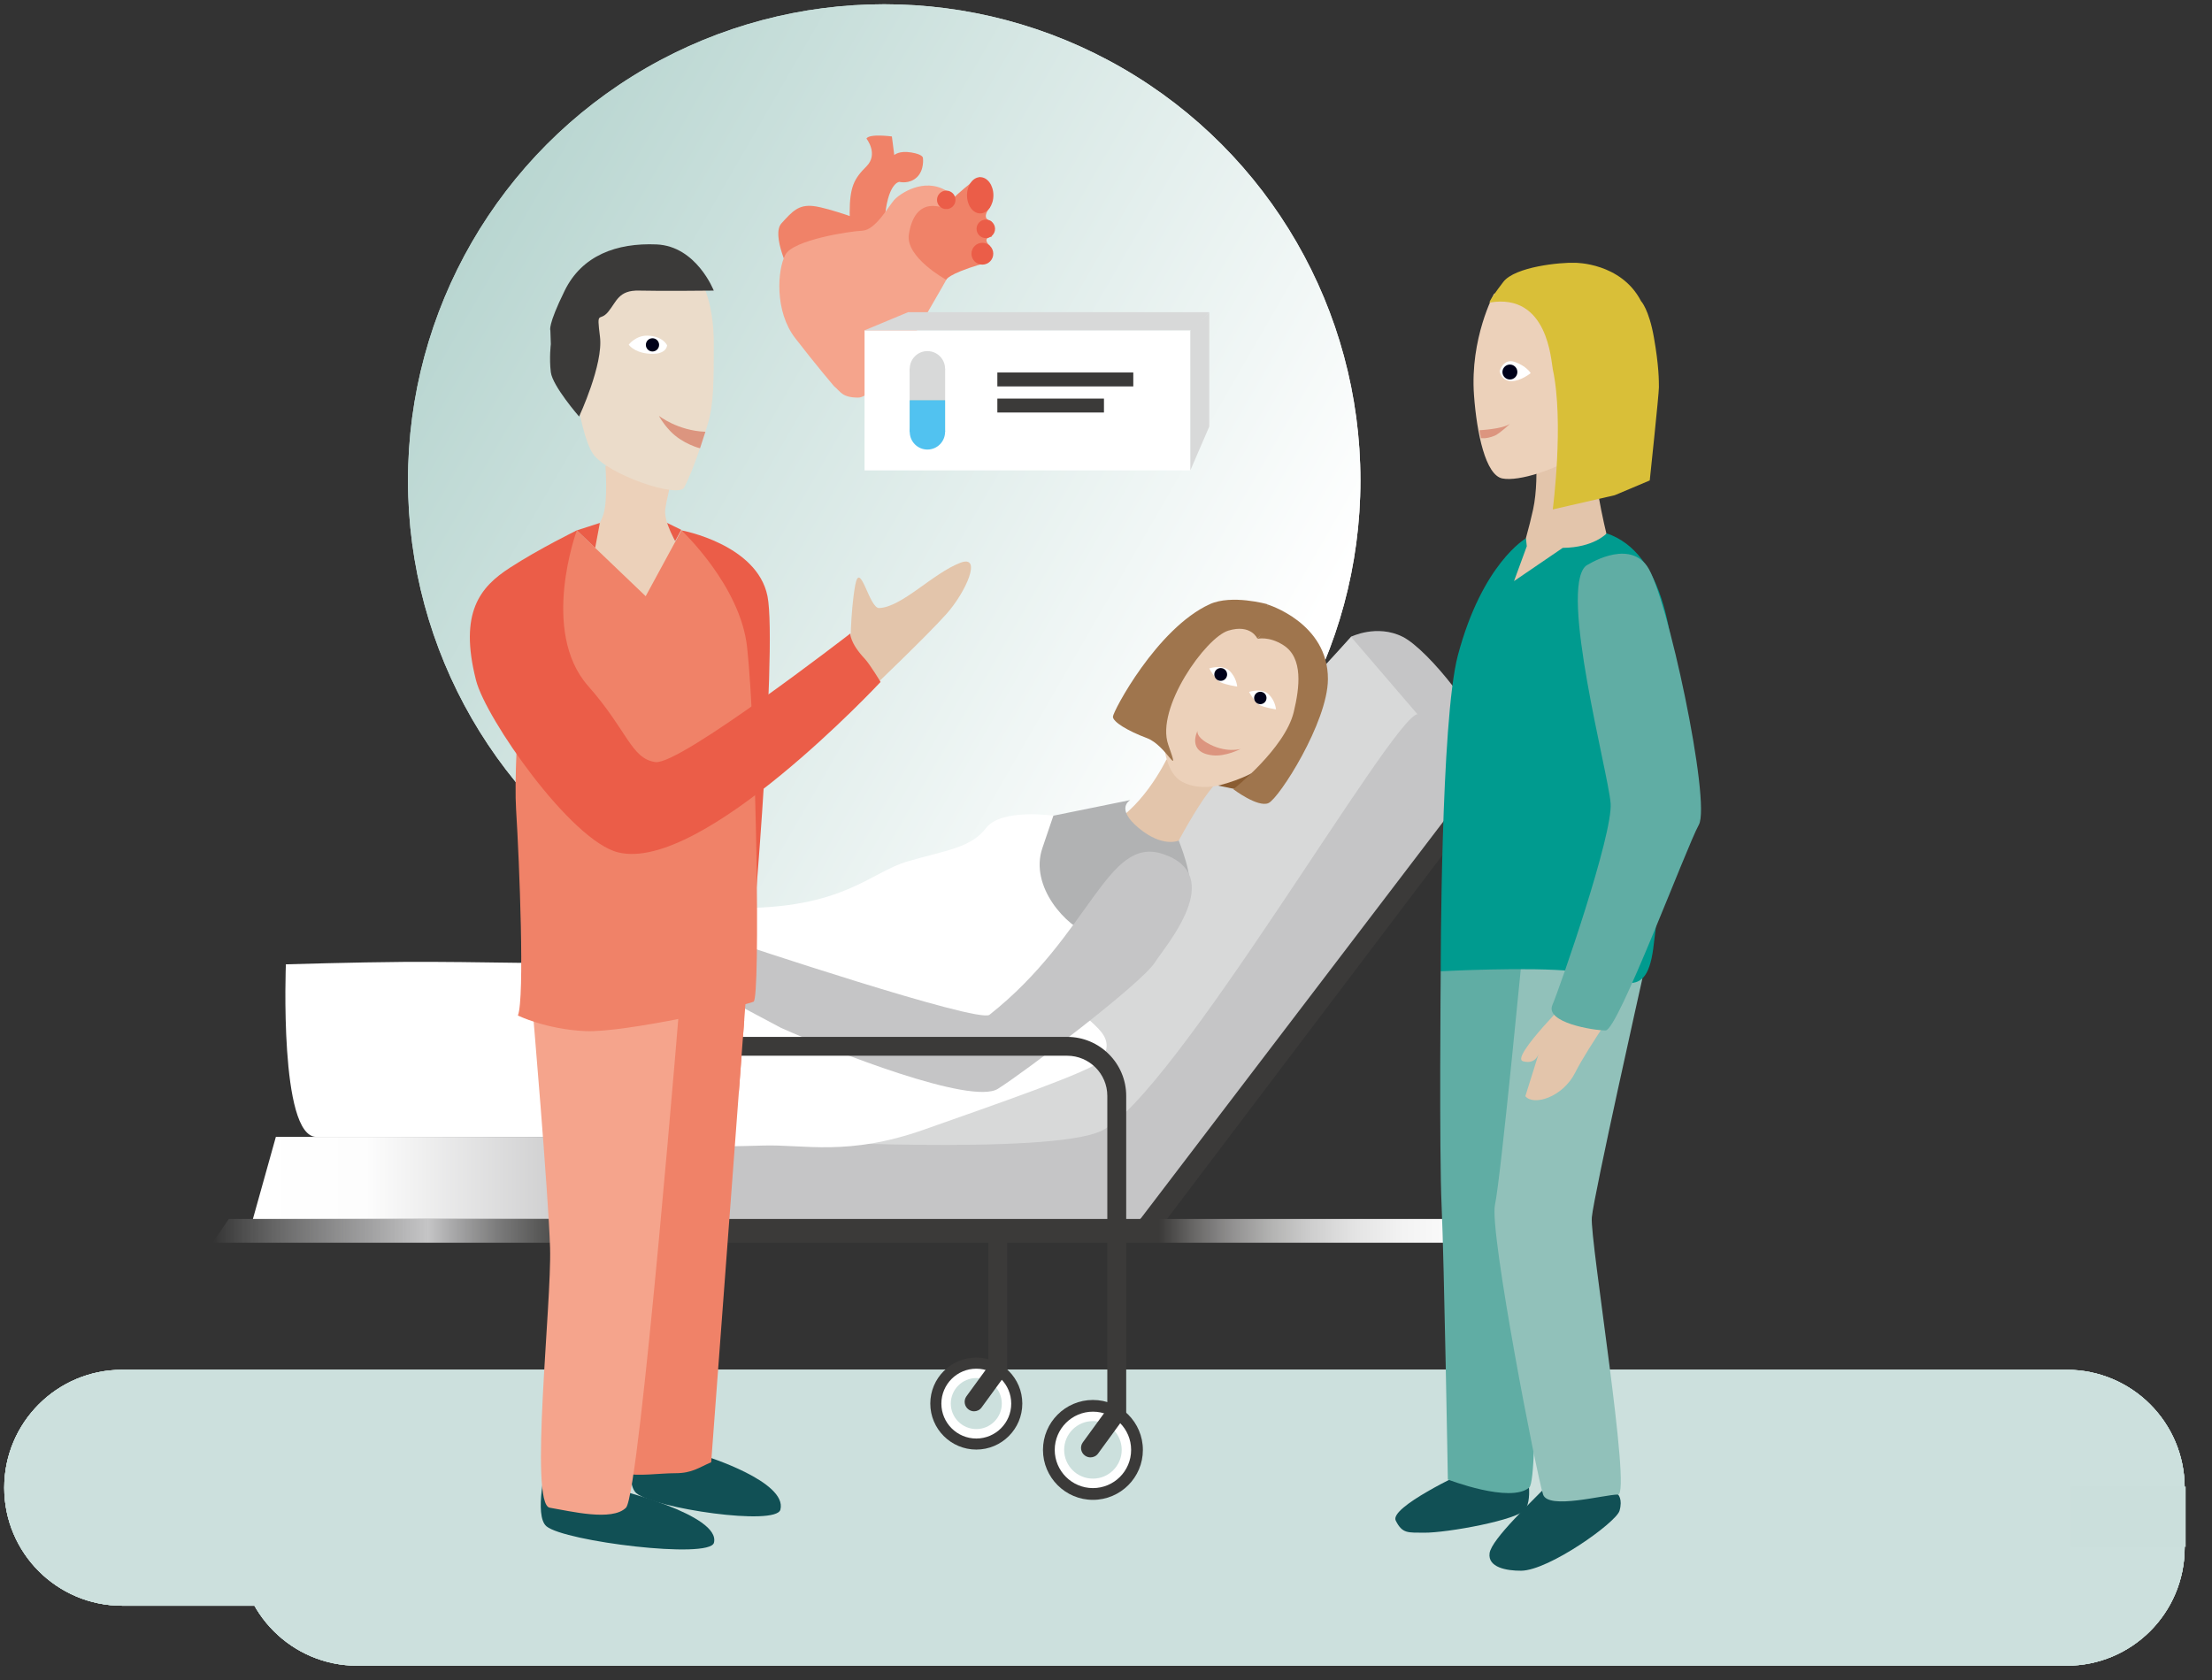
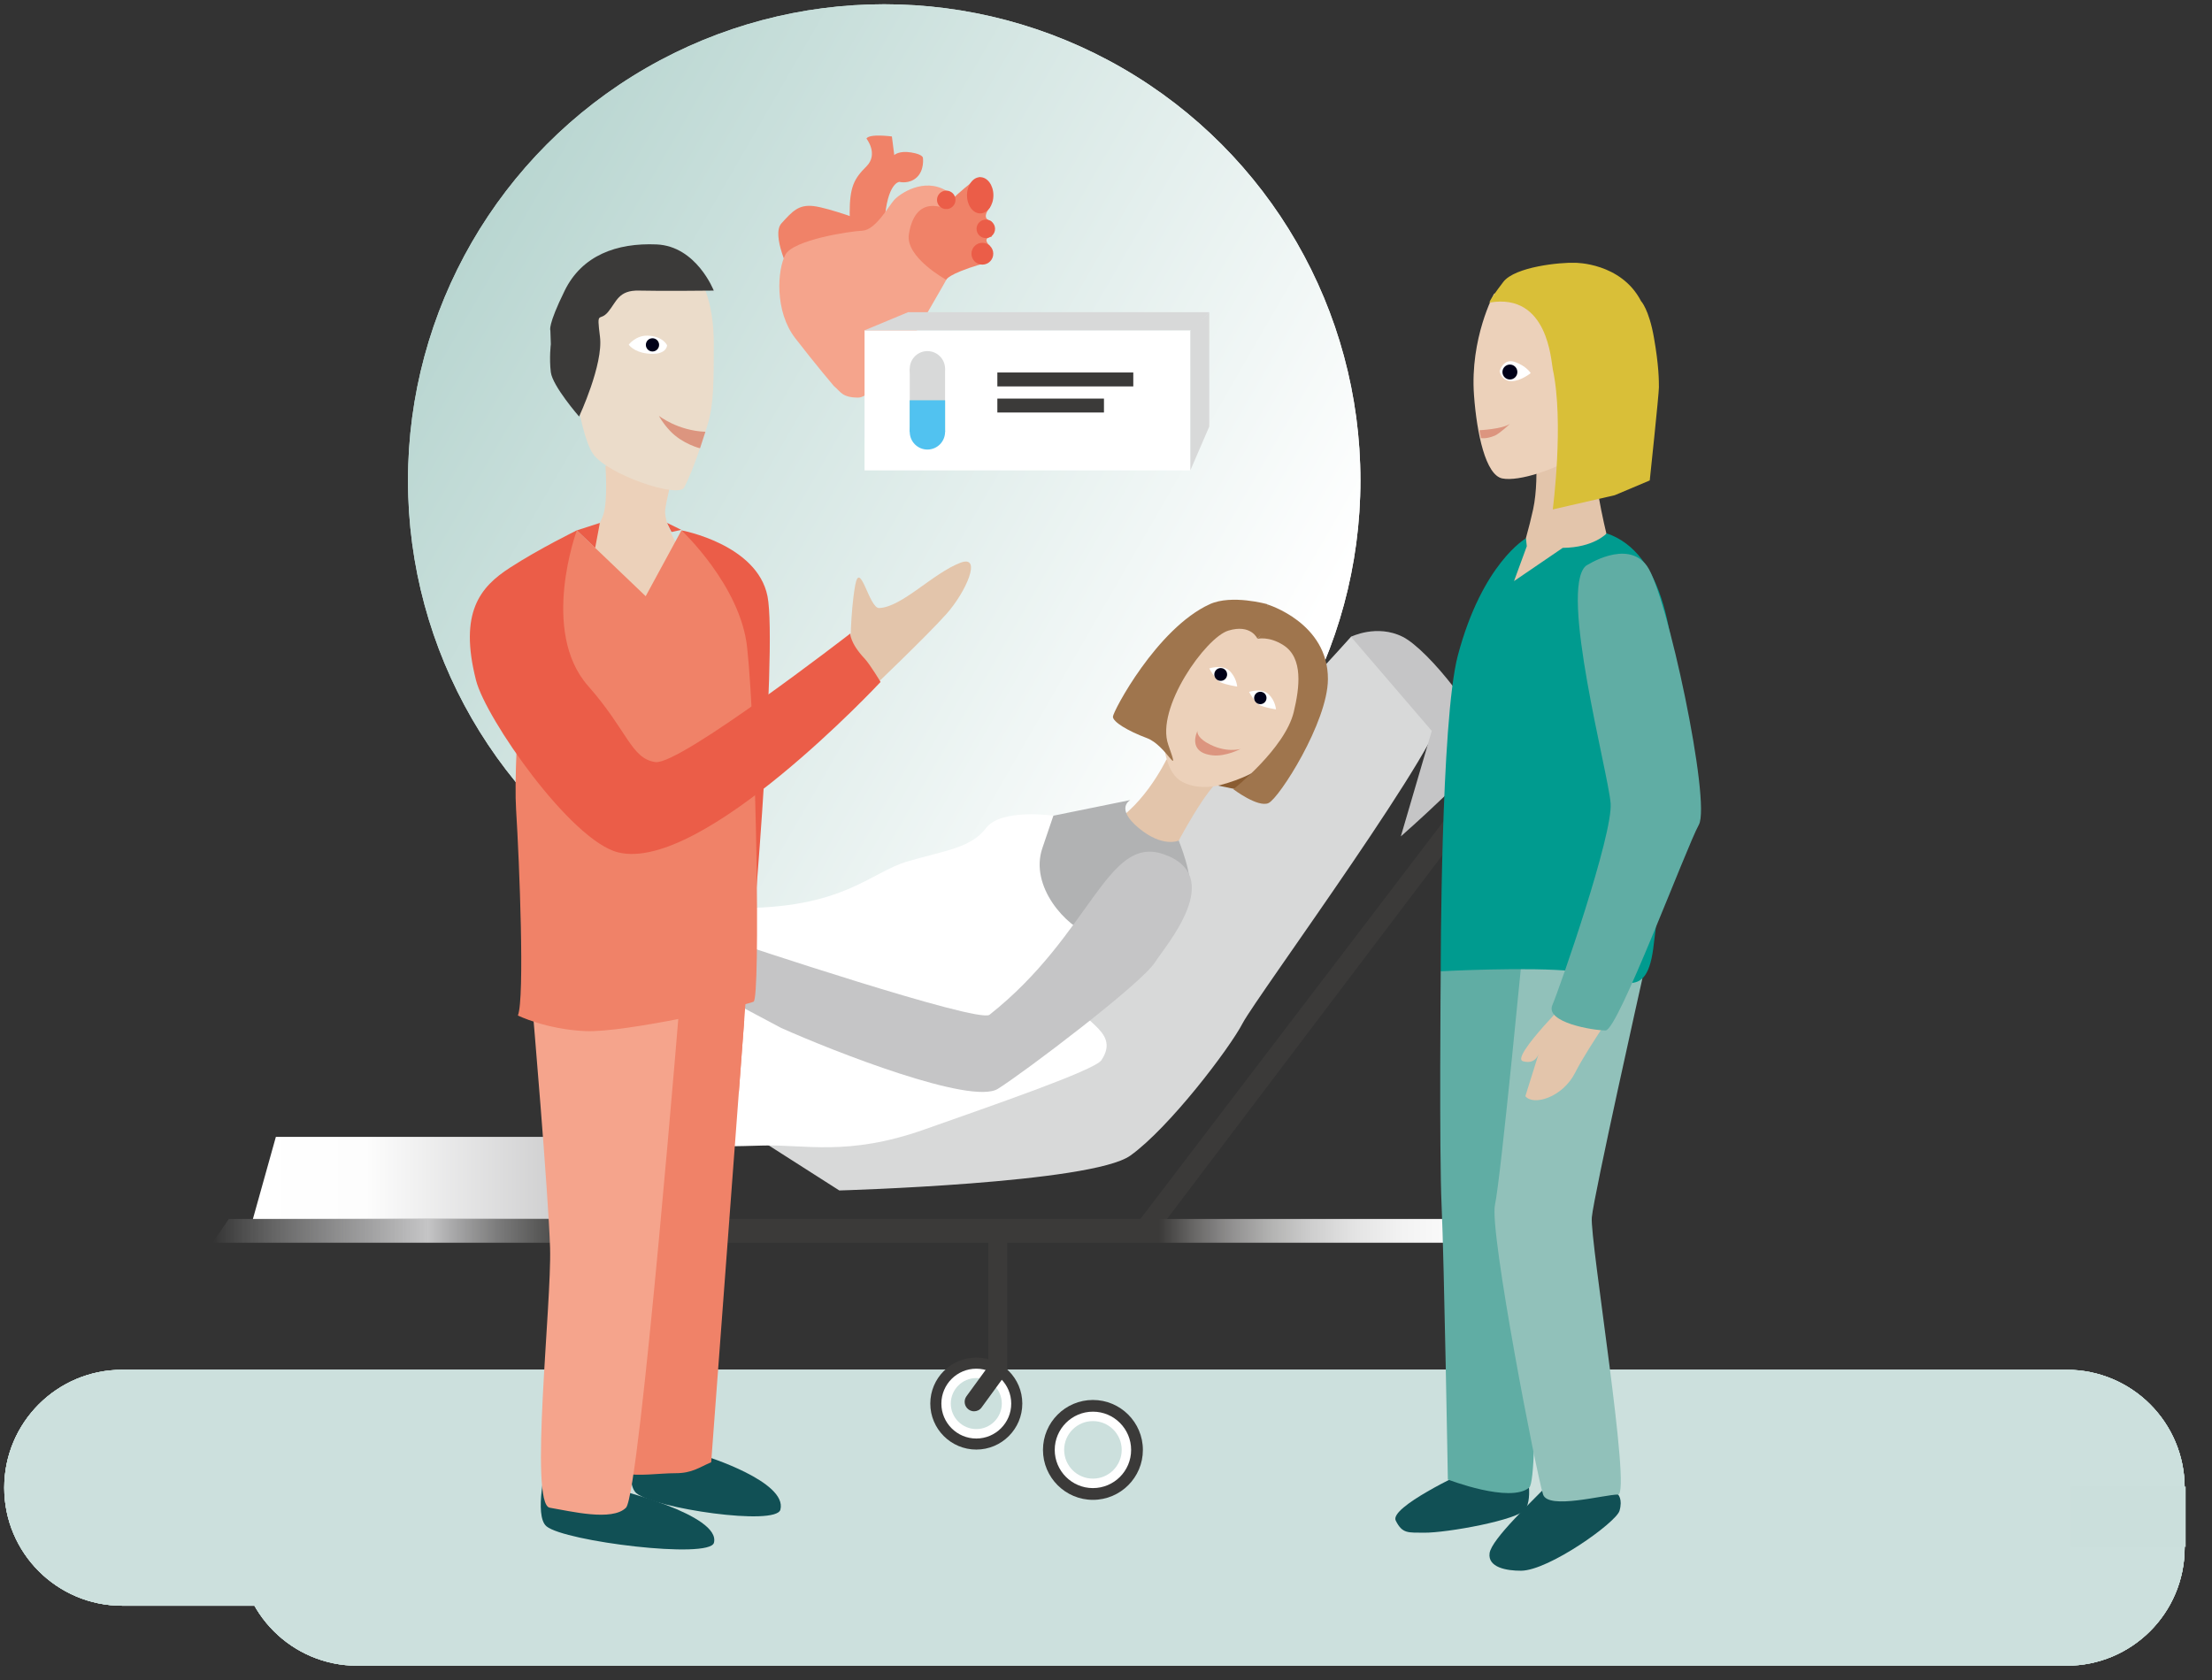
<svg xmlns="http://www.w3.org/2000/svg" version="1.1" id="Ebene_1" x="0px" y="0px" viewBox="0 0 521.2 396" enable-background="new 0 0 521.2 396" xml:space="preserve">
  <rect x="0" y="0" width="521.2" height="396" fill="#333333" stroke="none" />
  <g>
    <line fill="#60ADA3" x1="84.16" y1="364.73" x2="486.97" y2="364.73" />
    <path fill="#CCE0DD" d="M486.97,392.53H84.16c-15.35,0-27.79-12.44-27.79-27.8c0-15.35,12.44-27.8,27.79-27.8h402.81   c15.35,0,27.79,12.44,27.79,27.8C514.76,380.09,502.32,392.53,486.97,392.53z" />
  </g>
  <path fill="#CCE0DD" d="M486.97,378.4H28.79C13.44,378.4,1,365.96,1,350.6s12.44-27.8,27.79-27.8h458.18  c15.35,0,27.79,12.44,27.79,27.8S502.32,378.4,486.97,378.4z" />
  <g>
    <line fill="#60ADA3" x1="84.16" y1="364.73" x2="486.97" y2="364.73" />
    <path fill="#CCE0DD" d="M486.97,392.53H84.16c-15.35,0-27.79-12.44-27.79-27.8c0-15.35,12.44-27.8,27.79-27.8h402.81   c15.35,0,27.79,12.44,27.79,27.8C514.76,380.09,502.32,392.53,486.97,392.53z" />
  </g>
  <path fill="#CCE0DD" d="M486.97,378.4H28.79C13.44,378.4,1,365.96,1,350.6s12.44-27.8,27.79-27.8h458.18  c15.35,0,27.79,12.44,27.79,27.8S502.32,378.4,486.97,378.4z" />
  <g>
    <line fill="#60ADA3" x1="84.16" y1="364.73" x2="486.97" y2="364.73" />
    <path fill="#CCE0DD" d="M486.97,392.53H84.16c-15.35,0-27.79-12.44-27.79-27.8c0-15.35,12.44-27.8,27.79-27.8h402.81   c15.35,0,27.79,12.44,27.79,27.8C514.76,380.09,502.32,392.53,486.97,392.53z" />
  </g>
  <path fill="#CCE0DD" d="M486.97,378.4H28.79C13.44,378.4,1,365.96,1,350.6s12.44-27.8,27.79-27.8h458.18  c15.35,0,27.79,12.44,27.79,27.8S502.32,378.4,486.97,378.4z" />
  <g>
    <line fill="#60ADA3" x1="84.16" y1="364.73" x2="486.97" y2="364.73" />
    <path fill="#CCE0DD" d="M486.97,392.53H84.16c-15.35,0-27.79-12.44-27.79-27.8c0-15.35,12.44-27.8,27.79-27.8h402.81   c15.35,0,27.79,12.44,27.79,27.8C514.76,380.09,502.32,392.53,486.97,392.53z" />
  </g>
  <path fill="#CCE0DD" d="M486.97,378.4H28.79C13.44,378.4,1,365.96,1,350.6s12.44-27.8,27.79-27.8h458.18  c15.35,0,27.79,12.44,27.79,27.8S502.32,378.4,486.97,378.4z" />
  <rect x="487.91" y="350.29" fill="#CBDFDC" width="26.85" height="14.22" />
  <g>
    <linearGradient id="SVGID_1_" gradientUnits="userSpaceOnUse" x1="111.143" y1="57.097" x2="305.534" y2="169.328">
      <stop offset="0" style="stop-color:#B9D5D0" />
      <stop offset="0.294" style="stop-color:#D2E4E1" />
      <stop offset="0.75" style="stop-color:#F3F8F7" />
      <stop offset="1" style="stop-color:#FFFFFF" />
    </linearGradient>
    <circle fill="url(#SVGID_1_)" cx="208.34" cy="113.21" r="112.21" />
    <linearGradient id="SVGID_00000113342281605229289740000017436079847190888120_" gradientUnits="userSpaceOnUse" x1="111.143" y1="57.097" x2="305.534" y2="169.328">
      <stop offset="0" style="stop-color:#B9D6D1" />
      <stop offset="0.966" style="stop-color:#FFFFFF" />
    </linearGradient>
    <circle fill="url(#SVGID_00000113342281605229289740000017436079847190888120_)" cx="208.34" cy="113.21" r="112.21" />
  </g>
  <path fill="#D8D9D9" d="M318.32,150.07c0,0-64.9,72.62-85.88,78.65s-60.93,35.06-60.93,35.06l26.25,16.76c0,0,59.43-1.68,68.57-8.21  c9.13-6.53,23.35-25.2,26.48-31.22c3.12-6.03,49.76-69.47,47.15-74.6s-15.65-16.44-15.65-16.44H318.32z" />
-   <path fill="#C5C5C6" d="M170.98,268.7l-6,18.78c0,0,19.4,1.74,48.89,1.74s47.44,0.22,54.83-1.96s85.08-106.17,84.64-109.21  s-13.28-10.59-19.37-9.75s-57.46,90.14-74.47,98.2c-12.31,5.83-76.91,2.2-76.91,2.2" />
  <polygon fill="#3B3A39" points="268.7,287.26 346.33,185.41 341.4,199.49 272.16,290.98 " />
  <g>
    <path fill="#F08268" d="M186.22,64.49c0,0-4.6-9.12-2.08-11.87c2.52-2.75,3.97-4.49,7.59-4.05c3.62,0.43,12.57,3.77,12.57,3.77   l1.92,14.67L186.22,64.49z" />
    <path fill="#F08268" d="M222.96,65.94c0,0,0.22-1.28,8-3.63c2.32-0.7,2.32-4.33,2.32-4.33s-1.53-1.31-0.48-1.94   c0.53-0.32,0.85-0.24,0.85-0.24s0.81-3.48-0.36-3.79c-2.27-0.62,0-3.18,0-3.18l-2.33-7.07c0,0-1.29,0.15-7.43,5.93   c-2.17,2.05-7.19-0.58-7.19-0.58l-9.41,9.71l1.3,14.51L222.96,65.94z" />
    <path fill="#F08268" d="M203.15,57.34c0,0-2.97-1.87-2.95-7.16c0.02-6.2,1.04-8.05,3.95-10.97c2.92-2.92,0-6.56,0-6.56   c0.73-1.22,6-0.49,6-0.49l0.56,4.38c0,0,1.09-1.09,4.01-0.61s2.75,1.34,2.75,1.34s0.37,2.8-1.43,4.5s-4.13,1.09-4.13,1.09   s-2.9,0.12-3.51,9.6c-0.61,9.48-3.77,11.3-3.77,11.3L203.15,57.34z" />
    <path fill="#F5A48C" d="M196.5,90.99c1.59,1.3,1.88,2.68,5.65,2.71c3.77,0.04,11.15-11.02,15.64-18.74   c4.49-7.72,5.17-9.02,5.17-9.02s-9.67-5.3-8.81-10.72c1.56-9.85,8.81-5.93,8.81-5.93s1.87-3.25,0-4.36   c-5.32-3.17-10.96,0.74-12.27,2.19c-1.3,1.45-4.4,7.1-7.48,7.24s-16.27,2.17-18.15,5.65c-1.88,3.48-2.61,13.32,2.32,19.69   C192.3,86.07,196.5,90.99,196.5,90.99z" />
    <ellipse fill="#EB5D48" cx="230.96" cy="46.02" rx="3.11" ry="4.27" />
    <circle fill="#EB5D48" cx="232.28" cy="53.93" r="2.18" />
    <circle fill="#EB5D48" cx="231.47" cy="59.79" r="2.57" />
    <circle fill="#EB5D48" cx="222.96" cy="47.1" r="2.18" />
  </g>
-   <path fill="#FFFFFF" d="M143.95,227.25c0,0-35.35-0.67-48.21-0.58c-12.23,0.09-28.38,0.58-28.38,0.58s-1.63,40.66,7.18,40.66  s79.47,0,79.47,0L143.95,227.25z" />
  <linearGradient id="SVGID_00000145764426457089518890000012029326516688220079_" gradientUnits="userSpaceOnUse" x1="59.588" y1="277.583" x2="140.686" y2="277.583">
    <stop offset="0" style="stop-color:#FFFFFF" />
    <stop offset="0.329" style="stop-color:#FDFDFD" />
    <stop offset="0.998" style="stop-color:#C5C5C6" />
  </linearGradient>
  <polygon fill="url(#SVGID_00000145764426457089518890000012029326516688220079_)" points="138.48,267.91 140.69,287.26   59.59,287.26 65,267.91 " />
  <linearGradient id="SVGID_00000108281975034434320760000017021051042033394093_" gradientUnits="userSpaceOnUse" x1="163.487" y1="290.059" x2="362.8" y2="290.059">
    <stop offset="0.55" style="stop-color:#3B3A39" />
    <stop offset="0.591" style="stop-color:#686766" />
    <stop offset="0.635" style="stop-color:#908F8F" />
    <stop offset="0.681" style="stop-color:#B2B2B1" />
    <stop offset="0.73" style="stop-color:#CECECE" />
    <stop offset="0.782" style="stop-color:#E4E4E4" />
    <stop offset="0.84" style="stop-color:#F3F3F3" />
    <stop offset="0.906" style="stop-color:#FCFCFC" />
    <stop offset="1" style="stop-color:#FFFFFF" />
  </linearGradient>
  <polygon fill="url(#SVGID_00000108281975034434320760000017021051042033394093_)" points="171.47,287.26 362.8,287.26 362.8,292.86   163.49,292.86 " />
  <linearGradient id="SVGID_00000014629597071300192820000011029261122150620801_" gradientUnits="userSpaceOnUse" x1="50.067" y1="290.059" x2="140.686" y2="290.059">
    <stop offset="0" style="stop-color:#FFFFFF;stop-opacity:0" />
    <stop offset="0.126" style="stop-color:#E7E7E7;stop-opacity:0.224" />
    <stop offset="0.264" style="stop-color:#D4D4D5;stop-opacity:0.472" />
    <stop offset="0.407" style="stop-color:#C9C9CA;stop-opacity:0.728" />
    <stop offset="0.56" style="stop-color:#C5C5C6" />
    <stop offset="0.626" style="stop-color:#A8A8A9" />
    <stop offset="0.748" style="stop-color:#797979" />
    <stop offset="0.855" style="stop-color:#575756" />
    <stop offset="0.943" style="stop-color:#434241" />
    <stop offset="1" style="stop-color:#3B3A39" />
  </linearGradient>
  <polygon fill="url(#SVGID_00000014629597071300192820000011029261122150620801_)" points="53.91,287.26 140.69,287.26   140.69,292.86 50.07,292.86 " />
  <path fill="#E3C5AB" d="M274.84,178.98c0,0-6.09,12.77-15.22,16.17c-9.13,3.4-2.17,9.28-2.17,9.28l17.39-0.77  c0,0,9.57-19.46,13.92-20.76S274.84,178.98,274.84,178.98z" />
  <path fill="#B1B2B3" d="M266.33,188.54c0,0-3.67,1.9,1.99,6.6c5.65,4.7,9.41,2.95,9.41,2.95s3.63,8.71,2.33,12.06  s-11.37-9.43-13.73-7.26c-2.36,2.17-9.32,17.41-9.32,17.41s-9.23,0.42-12.88-9.58c-3.65-10,0-17.67,0-17.67L266.33,188.54z" />
  <path fill="#FFFFFF" d="M248.2,192.22c0,0-12.28-1.78-15.87,2.92c-3.59,4.7-9.52,5.24-18.46,7.85c-8.94,2.61-15.14,11.24-40.57,11  c-25.44-0.24-26.58,56.37-26.58,56.37s22.92-0.07,32.89-0.4c9.96-0.33,20.09,2.62,38.17-3.78c15.51-5.49,40.11-13.93,41.73-16.33  c5.04-7.5-6.95-9.23-6.3-15.76c0.65-6.53,9.57-11.93,3.8-13.79c-5.76-1.87-14.49-11.4-11.4-20.45  C248.2,192.22,248.2,192.22,248.2,192.22z" />
  <path fill="#C5C5C6" d="M172.97,221.98c0,0,57.54,19.25,60.18,17.16c23.85-18.84,27.6-42.28,40.83-37.9  c15.28,5.06,0.53,21.74-1.82,25.51c-3.11,4.98-30.78,25.93-37.04,29.84s-38.68-8.81-51.06-14.35l-19.89-10.58L172.97,221.98z" />
  <path fill="#C5C5C6" d="M337.36,172.24l-19.04-22.18c0,0,6.09-3.04,12.18,0s19.55,20.07,19.57,26.09c0.01,3.41-20,20.95-20,20.95  L337.36,172.24z" />
  <g>
    <path fill="#E3C5AB" d="M200.37,153.28c0,0-0.02-8.89,1.12-15.27c1.14-6.38,3.29,5.37,5.66,5.28c5.38-0.21,12.65-8.2,19.16-10.68   c5.19-1.97,1.34,6.86-3.32,12.09c-4.66,5.23-18.05,17.99-18.05,17.99L200.37,153.28z" />
    <path fill="#EB5D48" d="M160.58,124.98c0,0,17.81,3.27,20.26,15.52s-4.08,91.89-5.31,95.57c-1.23,3.68,0,0,0,0   s-0.01-75.15-2.25-83.32C171.04,144.58,164.41,129.77,160.58,124.98z" />
    <path fill="#115055" d="M166.16,343.12c0,0,19.42,6.02,17.72,12.64c-1.01,3.93-29.63-0.3-33.92-3.87c-3.05-2.53,0-14.88,0-14.88   L166.16,343.12z" />
    <path fill="#115055" d="M144.97,350.92c0,0,24.95,6.02,23.25,12.64c-1.01,3.93-35.15-0.3-39.45-3.87c-3.05-2.53,0-14.88,0-14.88   L144.97,350.92z" />
    <path fill="#F08268" d="M145.92,277.21c0,0-2.5,69.14,0.96,69.96c3.46,0.82,8.37,0,12.29,0s5.54-1.36,8.4-2.58l8.48-113.44   l-30.12,4.41V277.21z" />
    <path fill="#F5A48C" d="M125.45,237.28c0,0,3.75,43.7,4.16,56.77c0.41,13.07-4.98,60.43-0.08,61.25c4.9,0.82,14.7,3.27,17.97,0   s13.07-124.14,13.07-124.14l-27.55,2.86L125.45,237.28z" />
    <path fill="#ECD1BA" d="M142.66,109.87c0,0,0.61,8.07-0.51,11.43c-1.12,3.37-9.09,17.36-9.09,17.36l4.88,7.55l6.04,7.45l15.27,2.65   l4.23-17.87l-2.04-6.94c0,0-5.1-7.45-4.7-11.33c0.41-3.88,5.1-21.03,5.1-21.03L142.66,109.87z" />
    <path fill="#F08268" d="M135.92,124.98l16.22,15.52l8.43-15.52c0,0,13.89,12.96,15.47,27.56c2.19,20.21,3.16,82.69,1.53,83.51   s-30.3,7.35-39.61,6.94c-9.31-0.41-15.93-3.68-15.93-3.68c1.63-4.08,0.36-35.94-0.43-48.6c-0.79-12.66,2.62-53.06,4.52-56.76   C128.02,130.25,135.92,124.98,135.92,124.98z" />
    <path fill="#EBDCCA" d="M160.93,60.45c0,0,7.25,4.9,7.25,20.42c0,9.04,0,14.47-1.43,19.13c-1.03,3.34-3.33,10.65-5.53,14.87   c-1.38,2.63-18.04-2.99-21.47-7.89s-6.68-26.92-3.63-33.46C139.17,66.99,160.93,60.45,160.93,60.45z" />
    <path fill="#3B3A39" d="M168.18,68.48c0,0-4.08-10.48-13.48-10.88s-17.56,2.58-21.64,10.88s-3.38,9.38-3.38,9.38l0.11,3.24   c0,0-0.41,3.36,0,6.62c0.41,3.27,6.66,10.44,6.66,10.44s5.74-12.27,4.92-18.8s-0.15-3.39,1.9-5.84c2.04-2.45,2.45-5.18,7.35-5.04   S168.18,68.48,168.18,68.48z" />
    <path fill="#FFFFFF" d="M157.18,81.37c0,0-0.95-2.18-4.64-2.27c-2.74-0.06-4.4,2.12-4.4,2.12s1.12,1.69,4.26,2.08   C157.13,83.9,157.18,81.37,157.18,81.37z" />
    <circle fill="#000119" cx="153.74" cy="81.27" r="1.56" />
    <path fill="#DC957F" d="M155.26,98c0,0,4.42,3.5,10.95,3.75l-1.27,3.89c0,0-4.12-1-7.04-4.08C156.07,99.63,155.26,98,155.26,98z" />
    <path fill="#EB5D48" d="M135.92,124.98c0,0-8.77,23.74,2.67,36.69c9.26,10.49,10.11,17.1,15.83,17.92   c5.72,0.82,45.95-30.31,45.95-30.31s-0.19,2.15,3.35,5.92c1.3,1.39,3.76,5.51,3.76,5.51s-42.02,45.06-61.83,40.16   c-11.17-2.76-31.21-31.56-33.49-40.56c-4.08-16.05,1.03-22.02,7.97-26.51C127.06,129.3,135.92,124.98,135.92,124.98z" />
    <polygon fill="#EB5D48" points="135.92,124.98 141.34,123.23 140.24,129.1 140.24,129.1  " />
  </g>
  <g>
    <path fill="#115055" d="M381.25,352.19c0,0,1.13,1.08,0.35,3.83c-0.78,2.75-16.65,14.08-23.18,14.13   c-3.46,0.02-7.88-0.78-7.44-4.12c0.44-3.34,10.12-12.36,15.29-17.66C371.44,343.07,381.25,352.19,381.25,352.19z" />
    <path fill="#115055" d="M344.96,347c0,0-17.66,8.2-16.09,11.34c1.57,3.14,2.9,2.8,6.67,2.85c5.3,0.06,22.37-3.01,23.93-5.56   c1.57-2.55,0.98-9.42-2.16-14.13C354.18,336.79,344.96,347,344.96,347z" />
    <path fill="#60ADA4" d="M339.47,228.89c0,0-0.38,42.38,0.21,55.32c0.59,12.95,1.47,64.45,1.47,64.45s14.69,5.68,19.17,1.9   c2.43-2.05,0.76-56.93,0.76-56.93l1.55-90.64L339.47,228.89z" />
    <path fill="#91C1BA" d="M387,230.53c0,0-11.44,51.04-11.93,56.34c-0.49,5.3,9.42,65.33,6.18,65.33c-3.24,0-16.43,3.64-17.66,0   c-1.49-4.41-12.71-62.09-11.34-68.27s6.86-63.56,6.86-63.56L387,230.53z" />
    <path fill="#E3C5AB" d="M370.97,234.19c0,0-15.18,15.01-12.15,15.89s3.73-1.77,3.73-1.77l-3.14,10.01   c1.85,2.35,8.8,0.32,11.75-5.57c2.94-5.89,12.74-19.89,12.74-19.89L370.97,234.19z" />
    <path fill="#E3C5AB" d="M361.24,99.76c0,0,1.77,12.07,0,20.28s-6.08,21.16-6.08,21.16l11.96,10.01l14.13-15.32   c0,0-8.98-28.4-4.86-40.69C380.5,82.9,361.24,99.76,361.24,99.76z" />
    <path fill="#009B8F" d="M339.47,228.89c0,0,20.78-1.13,31.51,0s17.15,8.47,18.72-6.65s15.84-87.45-11.12-96.55   c0,0-3,3.35-10.36,3.42l-11.48,7.83l3.01-8.22l-0.2-1.86c0,0-10.26,5.83-16.04,27.58C339.45,169.63,339.47,228.89,339.47,228.89z" />
    <path fill="#60ADA4" d="M373.66,133.36c0,0,9.69-6.47,14.4,0c4.71,6.47,15.17,55.71,12.23,61c-2.94,5.3-19.03,48.47-21.97,48.47   c-2.94,0-14.31-1.87-12.54-5.99c1.77-4.12,14.31-40.22,13.72-47.57S367.32,138.92,373.66,133.36z" />
    <g>
      <path fill="#ECD1BA" d="M352.02,69.26c0,0-5.69,10.45-4.71,23.87c0.66,9.07,2.75,18.83,6.67,19.62s12.86-2.23,17.18-5.26    s13.42-19.56,13.42-19.56s-1.57-22.27-10.2-23.44C365.76,63.31,352.02,69.26,352.02,69.26z" />
      <path fill="#D9BF38" d="M380.47,116.7l-14.6,3.35c0,0,2.7-20.59,0-33.06c-0.41-1.87-1.08-18.04-14.88-15.69    c0,0-0.53,0.06,3.22-4.86c2.73-3.58,13.43-4.65,16.96-4.51c0,0,10.79-0.05,15.5,9.03c0,0,1.85,1.89,3.03,8.56    c1.18,6.67,1.18,10.21,1.18,11.77s-2.16,21.93-2.16,21.93" />
      <path fill="#FFFFFF" d="M353.35,87.45c0,0,0.85-3.11,3.59-2.15c2.74,0.96,3.73,2.63,3.73,2.63s-2.32,1.88-4.47,1.88    C353.64,89.81,353.35,87.45,353.35,87.45z" />
      <circle fill="#000119" cx="355.77" cy="87.67" r="1.76" />
      <path fill="#DC957F" d="M348.57,101.39c0,0,5.44-0.26,7.21-1.51c0,0-2.43,2.31-3.6,2.8c-2.03,0.83-3.23,0.56-3.23,0.56    L348.57,101.39z" />
    </g>
  </g>
  <path fill="#ECD1BA" d="M297.99,148.61c0,0,6.96,0.73,9.35,5.04c2.39,4.31,3.12,14.36-3.48,21.49c-7.59,8.19-19.02,12.76-25.55,8.96  c-6.52-3.8-4.67-22.78-0.98-27.83C281.03,151.21,288.21,146,297.99,148.61z" />
  <path fill="#FFFFFF" d="M294.31,163.05c0,0,2.96-0.99,4.58,0.53c1.62,1.52,1.76,3.58,1.76,3.58s-2.58-0.37-3.79-0.98  C295.64,165.57,294.31,163.05,294.31,163.05z" />
  <path fill="#FFFFFF" d="M284.93,157.52c0,0,3.08-1.03,4.75,0.55c1.68,1.58,1.83,3.72,1.83,3.72s-2.69-0.39-3.94-1.02  C286.32,160.14,284.93,157.52,284.93,157.52z" />
  <circle fill="#000119" cx="287.63" cy="158.94" r="1.51" />
  <circle fill="#000119" cx="296.96" cy="164.48" r="1.46" />
  <path fill="#DC957F" d="M282.16,172.24c0,0-2.62,5.08,3.55,5.76c3.13,0.34,6.63-1.52,6.63-1.52s-3.59,1.11-7.93-1.42  C281.78,173.54,282.16,172.24,282.16,172.24z" />
  <path fill="#9F754D" d="M297.99,148.61l-1.72,1.89c0,0-1.5-3.52-6.85-1.89c-5.35,1.63-17.19,18.31-14.15,26.89  c3.04,8.59-0.43,0.15-5-1.55c-4.57-1.71-8.04-3.83-8.04-5.05s10.34-20.8,22.8-26.51c5.18-2.38,13.6,0,13.6,0  S299.71,146.72,297.99,148.61z" />
  <path fill="#8A5C31" d="M292.34,186.23l-5.33-1.1c0,0,7.07-1.59,11.2-5.05C300.42,178.24,292.34,186.23,292.34,186.23z" />
  <path fill="#9F754D" d="M290.61,185.99c0,0,12.17-9.6,14.23-18.21c1.37-5.7,2.28-12.72-2.42-15.73c-3.46-2.22-6.14-1.5-6.14-1.5  s2.55-2.94,2.35-4.89c-0.2-1.96,0-3.22,0-3.22s14.33,4.31,14.26,17.63c-0.05,10.13-11.52,28.1-14.02,29.19  S290.61,185.99,290.61,185.99z" />
  <rect x="203.71" y="77.84" fill="#FFFFFF" width="76.77" height="33.01" />
  <polygon fill="#D8D9D9" points="203.71,77.84 213.96,73.57 284.93,73.57 280.94,77.84 " />
  <polygon fill="#D8D9D9" points="280.48,110.84 284.93,100.52 284.93,73.57 280.48,77.94 " />
  <rect x="235" y="87.78" fill="#3B3A39" width="32.03" height="3.28" />
  <rect x="235" y="93.93" fill="#3B3A39" width="25.12" height="3.28" />
  <g>
    <rect x="214.36" y="86.89" fill="#D8D9D9" width="8.32" height="7.44" />
    <g>
      <circle fill="#D8D9D9" cx="218.52" cy="86.9" r="4.16" />
-       <rect x="214.36" y="86.89" fill="#D8D9D9" width="8.32" height="7.44" />
    </g>
    <rect x="214.36" y="94.34" transform="matrix(-1 -1.224647e-16 1.224647e-16 -1 437.041 196.122)" fill="#91C1BA" width="8.32" height="7.44" />
    <g>
      <circle fill="#51C2F0" cx="218.52" cy="101.78" r="4.16" />
      <rect x="214.36" y="94.34" transform="matrix(-1 -1.224647e-16 1.224647e-16 -1 437.041 196.122)" fill="#51C2F0" width="8.32" height="7.44" />
    </g>
  </g>
  <linearGradient id="SVGID_00000092455097699058750090000005372640505775028659_" gradientUnits="userSpaceOnUse" x1="237.713" y1="225.425" x2="237.713" y2="225.425">
    <stop offset="0" style="stop-color:#FFFFFF;stop-opacity:0" />
    <stop offset="0.085" style="stop-color:#EAEAEB;stop-opacity:0.085" />
    <stop offset="0.189" style="stop-color:#D9D9DA;stop-opacity:0.189" />
    <stop offset="0.318" style="stop-color:#CECECF;stop-opacity:0.318" />
    <stop offset="0.498" style="stop-color:#C7C7C8;stop-opacity:0.498" />
    <stop offset="1" style="stop-color:#C5C5C6" />
  </linearGradient>
  <path fill="url(#SVGID_00000092455097699058750090000005372640505775028659_)" d="M237.71,225.43" />
-   <path fill="#EB5D48" d="M160.53,124.86l-3.35-1.64c0,0,0.44,1.26,0.84,2.15c0.39,0.89,1.06,2.15,1.06,2.15L160.53,124.86z" />
+   <path fill="#EB5D48" d="M160.53,124.86l-3.35-1.64c0.39,0.89,1.06,2.15,1.06,2.15L160.53,124.86z" />
  <path fill="#009B8F" d="M351.69,126.86" />
  <rect x="488.14" y="350.32" fill="#CBDFDC" width="26.86" height="14.22" />
  <g>
    <path fill="#3B3A39" d="M257.52,353.45c-6.49,0-11.77-5.28-11.77-11.77c0-6.49,5.28-11.77,11.77-11.77s11.77,5.28,11.77,11.77   C269.3,348.17,264.02,353.45,257.52,353.45z M257.52,334.35c-4.04,0-7.33,3.29-7.33,7.33s3.29,7.32,7.33,7.32   c4.04,0,7.33-3.29,7.33-7.32S261.56,334.35,257.52,334.35z" />
    <path fill="#FFFFFF" d="M257.52,350.68c-4.96,0-9-4.04-9-9s4.04-9.01,9-9.01s9,4.04,9,9.01S262.49,350.68,257.52,350.68z    M257.52,334.89c-3.74,0-6.78,3.04-6.78,6.78s3.04,6.78,6.78,6.78s6.78-3.04,6.78-6.78S261.26,334.89,257.52,334.89z" />
  </g>
-   <path fill="#3B3A39" d="M256.94,343.44c-0.45,0-0.91-0.14-1.31-0.43c-0.99-0.72-1.21-2.11-0.49-3.11l5.77-7.91v-73.74  c0-5.22-4.25-9.46-9.46-9.46h-80.47c-1.23,0-2.22-1-2.22-2.22s1-2.22,2.22-2.22h80.47c7.67,0,13.91,6.24,13.91,13.91v75.19  l-6.62,9.08C258.31,343.13,257.63,343.44,256.94,343.44z M263.14,332.72h0.02H263.14z" />
  <polygon fill="#F08268" points="168.3,241.23 175.36,240.34 174.09,257.33 166.3,257.33 162.59,248.83 " />
  <g>
    <path fill="#3B3A39" d="M230.04,341.6c-5.98,0-10.84-4.86-10.84-10.84s4.86-10.84,10.84-10.84c5.98,0,10.84,4.86,10.84,10.84   S236.02,341.6,230.04,341.6z M230.04,324.37c-3.52,0-6.39,2.87-6.39,6.39c0,3.52,2.87,6.39,6.39,6.39c3.52,0,6.39-2.87,6.39-6.39   C236.43,327.24,233.57,324.37,230.04,324.37z" />
    <path fill="#FFFFFF" d="M230.04,339c-4.54,0-8.23-3.69-8.23-8.23c0-4.54,3.69-8.23,8.23-8.23c4.54,0,8.23,3.69,8.23,8.23   C238.28,335.3,234.58,339,230.04,339z M230.04,324.75c-3.31,0-6.01,2.7-6.01,6.01c0,3.31,2.7,6.01,6.01,6.01s6.01-2.7,6.01-6.01   C236.05,327.45,233.36,324.75,230.04,324.75z" />
  </g>
  <path fill="#3B3A39" d="M229.52,332.58c-0.45,0-0.91-0.14-1.31-0.43c-0.99-0.72-1.21-2.11-0.49-3.11l5.16-7.08v-30.98  c0-1.23,1-2.22,2.22-2.22s2.22,1,2.22,2.22v32.43l-6.02,8.25C230.88,332.26,230.21,332.58,229.52,332.58z" />
</svg>